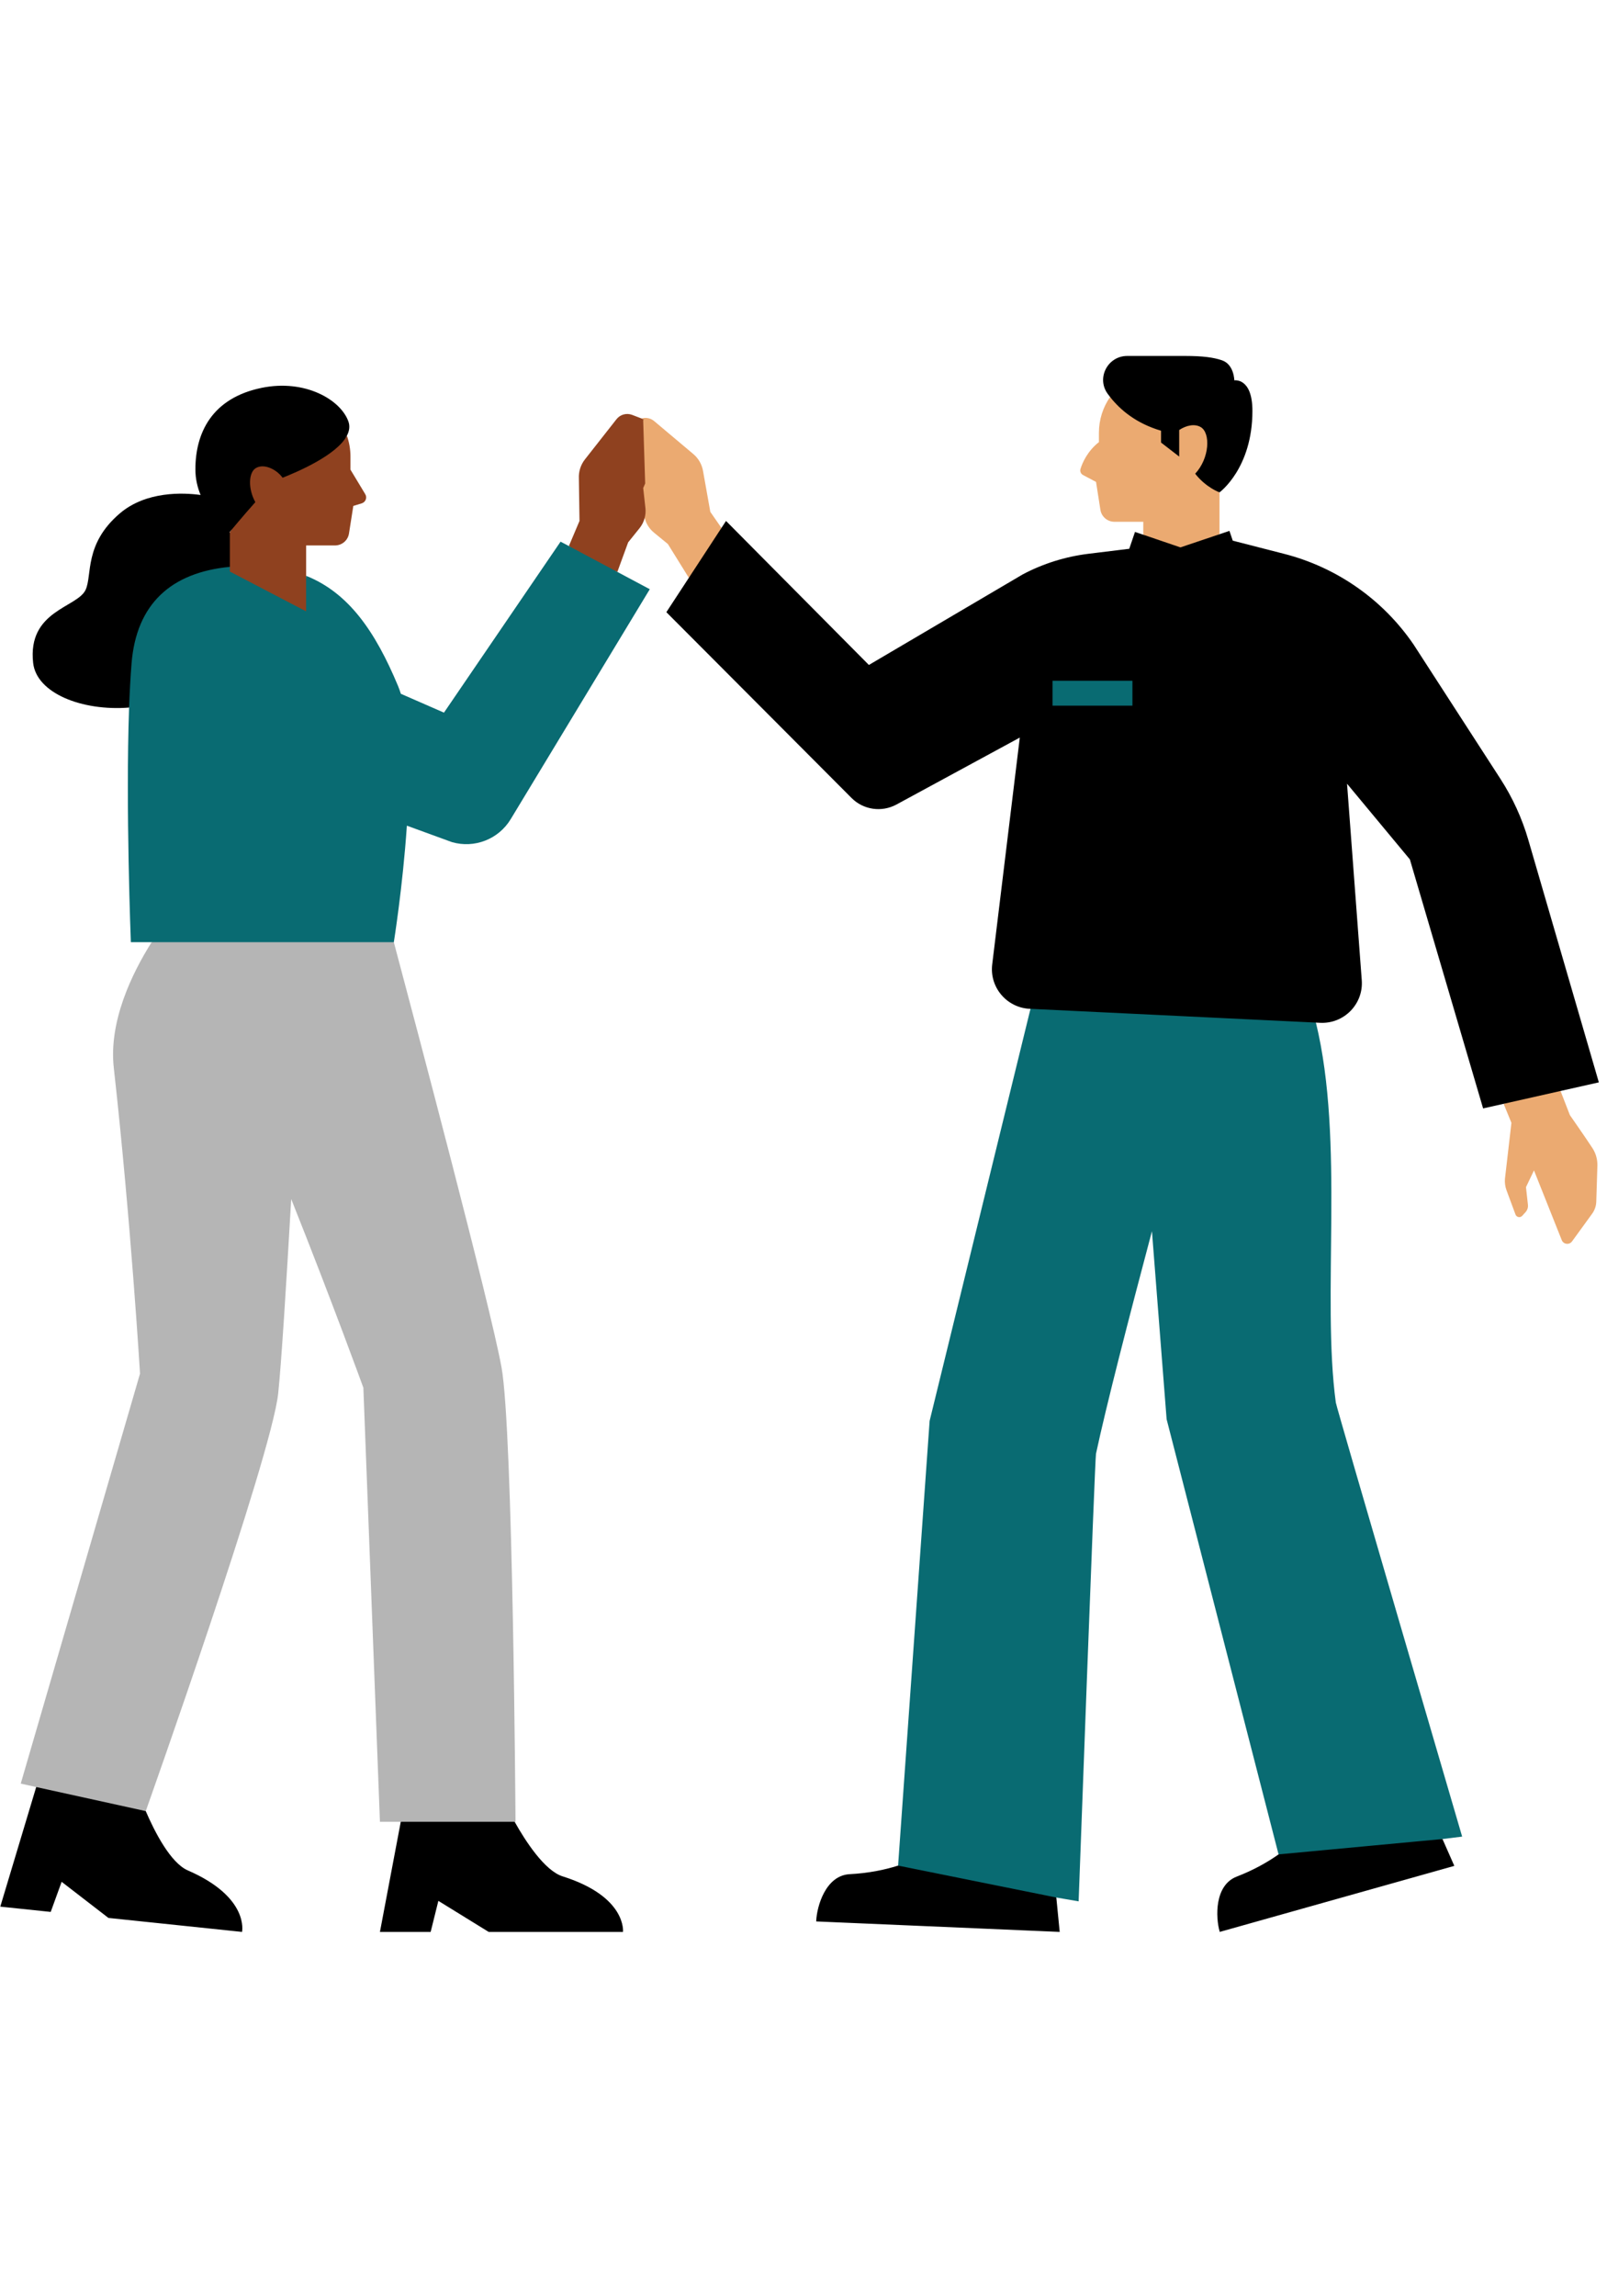
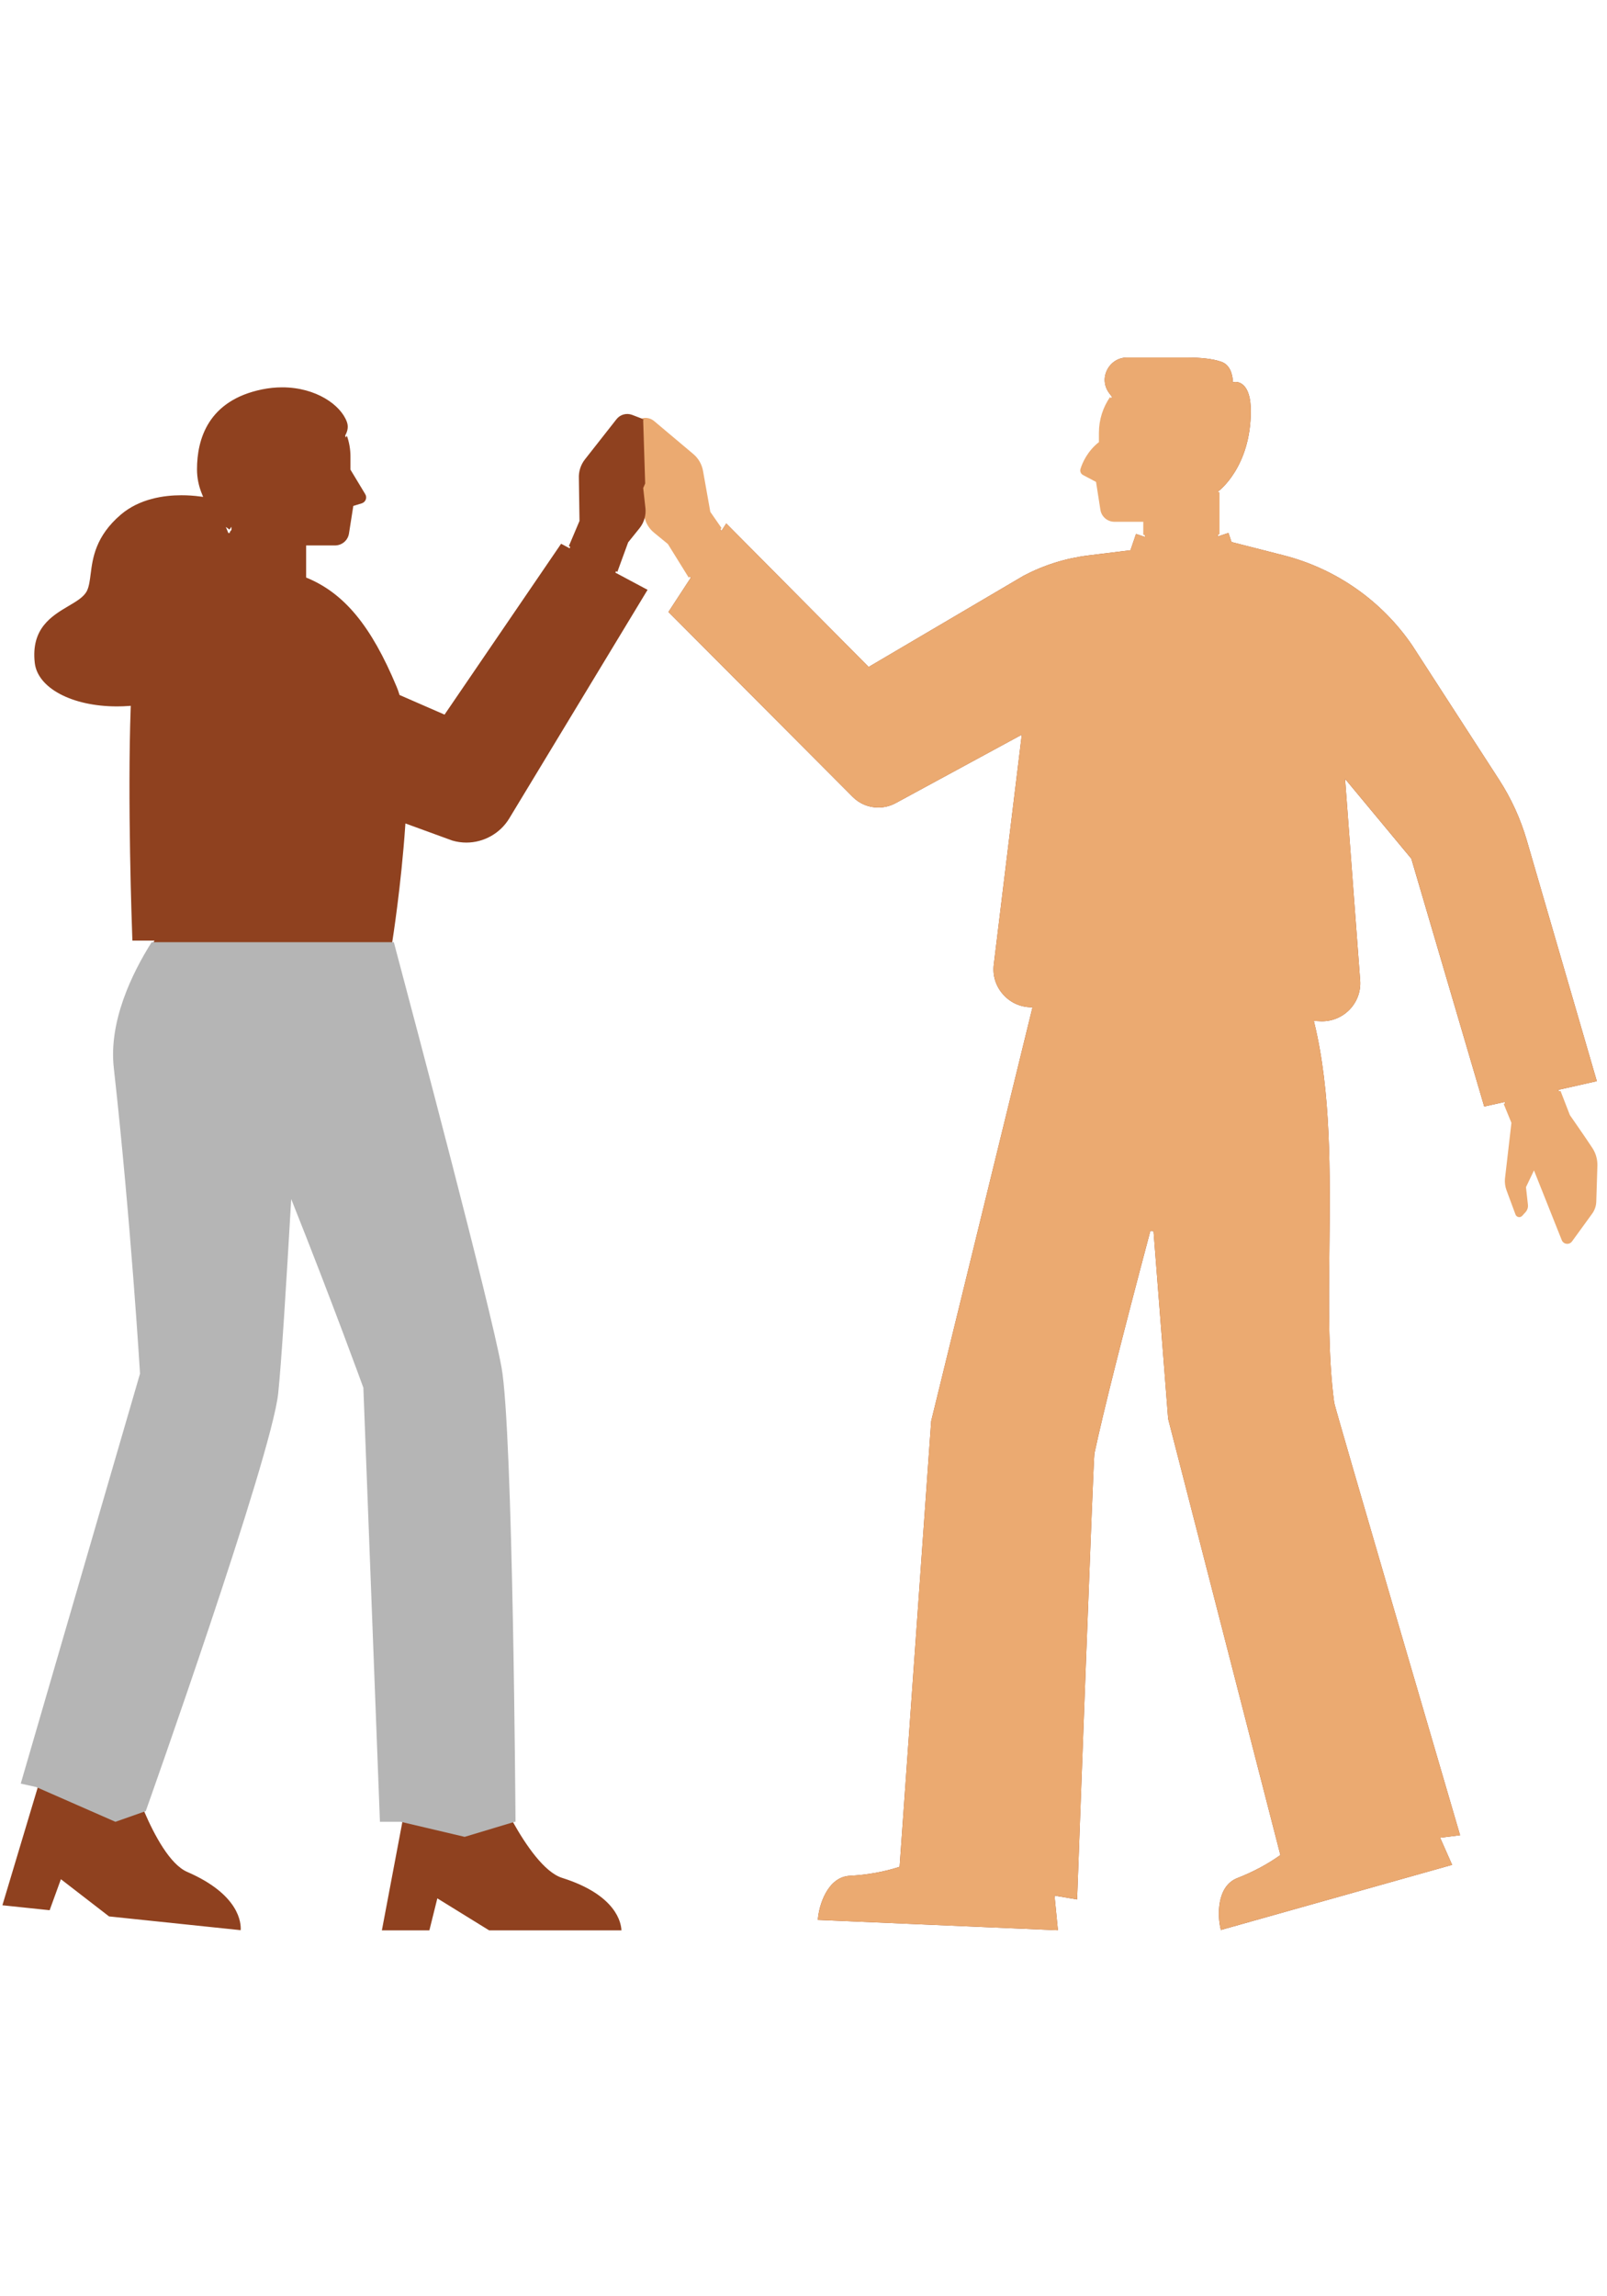
<svg xmlns="http://www.w3.org/2000/svg" width="203" viewBox="0 0 152.25 217.5" height="290" preserveAspectRatio="xMidYMid meet">
  <defs>
    <clipPath id="01d46f65cf">
      <path d="M 0 33.715 L 151.504 33.715 L 151.504 182.977 L 0 182.977 Z M 0 33.715 " clip-rule="nonzero" />
    </clipPath>
    <clipPath id="8801783e04">
      <path d="M 60 33.715 L 151.504 33.715 L 151.504 182.977 L 60 182.977 Z M 60 33.715 " clip-rule="nonzero" />
    </clipPath>
    <clipPath id="6c321e4371">
-       <path d="M 0 33.715 L 151.504 33.715 L 151.504 182.977 L 0 182.977 Z M 0 33.715 " clip-rule="nonzero" />
-     </clipPath>
+       </clipPath>
  </defs>
  <g clip-path="url(#01d46f65cf)">
    <path fill="#8f411f" d="M 148.613 105.711 L 148.602 105.695 L 147.645 103.227 L 151.285 102.406 L 144.652 79.602 C 144.062 77.57 143.18 75.637 142.031 73.859 L 133.809 61.148 C 130.922 56.91 126.59 53.875 121.617 52.602 L 116.676 51.34 L 116.387 50.477 L 115.387 50.812 L 115.387 46.559 L 115.449 46.516 C 115.48 46.492 118.504 44.234 118.504 38.922 C 118.504 36.371 117.391 36.172 117.051 36.172 C 117.004 36.172 116.973 36.176 116.969 36.18 L 116.793 36.207 L 116.793 36.031 C 116.793 36.016 116.766 34.633 115.727 34.273 C 114.914 33.992 113.855 33.863 112.297 33.863 L 106.793 33.863 C 105.98 33.863 105.273 34.297 104.898 35.023 C 104.531 35.738 104.594 36.555 105.062 37.203 C 105.137 37.305 105.211 37.406 105.293 37.508 L 105.359 37.598 L 105.297 37.688 C 104.621 38.664 104.266 39.809 104.266 41 L 104.266 41.949 L 104.207 41.992 C 103.145 42.836 102.688 43.898 102.512 44.461 C 102.465 44.613 102.535 44.781 102.68 44.859 L 103.977 45.551 L 104.406 48.266 C 104.496 48.848 104.992 49.27 105.582 49.27 L 108.469 49.27 L 108.469 50.859 L 107.629 50.574 L 107.102 52.117 L 103.113 52.609 C 100.961 52.875 98.895 53.523 96.98 54.531 L 82.297 63.172 L 68.809 49.582 L 68.355 50.277 L 67.152 48.543 L 66.469 44.688 C 66.375 44.074 66.062 43.516 65.586 43.117 L 61.871 39.996 C 61.672 39.824 61.414 39.734 61.148 39.734 C 61.117 39.734 61.086 39.738 61.055 39.738 L 60.777 39.637 L 59.879 39.293 C 59.355 39.098 58.762 39.262 58.414 39.699 L 55.418 43.512 C 55.012 44.027 54.809 44.676 54.844 45.332 L 54.902 49.344 L 53.895 51.723 L 54.027 51.793 L 53.969 51.934 L 53.16 51.504 L 42.117 67.688 L 37.852 65.828 L 37.832 65.762 C 37.75 65.492 37.668 65.262 37.578 65.051 C 35.164 59.266 32.598 56.168 29.004 54.703 L 29.004 51.664 L 31.734 51.664 C 32.398 51.664 32.961 51.188 33.062 50.535 L 33.473 47.922 L 34.273 47.676 C 34.641 47.562 34.805 47.137 34.605 46.809 L 33.203 44.484 L 33.203 43.242 C 33.203 42.551 33.082 41.891 32.867 41.273 C 32.836 41.332 32.797 41.387 32.762 41.445 C 32.746 41.406 32.738 41.363 32.723 41.324 L 32.703 41.262 L 32.73 41.203 C 32.965 40.762 33.008 40.355 32.863 39.961 C 32.293 38.371 29.949 36.688 26.734 36.688 C 26.105 36.688 25.465 36.754 24.832 36.883 C 19.734 37.926 18.664 41.578 18.664 44.457 C 18.664 45.254 18.824 46.051 19.148 46.824 L 19.246 47.066 L 18.984 47.031 C 18.391 46.949 17.785 46.91 17.184 46.91 C 15.551 46.91 13.227 47.227 11.449 48.742 C 9.043 50.797 8.777 52.875 8.586 54.391 C 8.508 55 8.441 55.527 8.25 55.938 C 7.973 56.527 7.285 56.934 6.488 57.402 C 4.902 58.344 2.926 59.512 3.293 62.781 C 3.562 65.176 6.836 66.91 11.078 66.91 C 11.457 66.91 11.84 66.898 12.219 66.867 L 12.391 66.855 L 12.383 67.023 C 12.066 75.816 12.488 87.648 12.543 89.094 L 14.641 89.094 L 14.496 89.324 C 12.605 92.324 10.453 96.805 10.934 101.121 C 12.535 115.535 13.41 129.953 13.418 130.098 L 13.418 130.125 L 2.156 168.832 L 3.621 169.152 L 0.227 180.465 L 4.703 180.934 L 5.77 177.996 L 10.332 181.52 L 22.801 182.824 C 22.848 182.195 22.734 179.469 17.73 177.301 C 16.098 176.59 14.621 173.812 13.672 171.605 L 13.648 171.551 L 13.668 171.496 C 13.785 171.16 25.582 137.91 26.211 131.945 C 26.465 129.512 26.879 123.324 27.438 113.566 L 27.73 113.52 C 31.617 123.258 34.539 131.312 34.57 131.395 L 34.578 131.418 L 36.141 172.406 L 38.152 172.406 L 36.18 182.84 L 40.68 182.84 L 41.434 179.809 L 46.34 182.84 L 58.875 182.84 C 58.855 182.207 58.461 179.508 53.258 177.871 C 51.559 177.336 49.801 174.727 48.625 172.633 L 48.5 172.406 L 48.688 172.406 C 48.668 169.805 48.414 135.199 47.355 129.496 C 46.25 123.504 39.277 97.203 37.164 89.281 L 37.156 89.25 L 37.164 89.219 C 37.172 89.168 38.008 83.918 38.395 78.199 L 38.41 77.996 L 42.852 79.617 C 43.285 79.742 43.734 79.809 44.184 79.809 C 45.84 79.809 47.398 78.93 48.25 77.516 L 61.352 55.867 L 58.305 54.242 L 58.355 54.098 L 58.488 54.172 L 59.512 51.371 L 60.594 50.027 C 60.824 49.738 60.988 49.41 61.078 49.059 C 61.082 49.047 61.082 49.035 61.086 49.023 L 61.227 49.023 C 61.352 49.535 61.633 49.984 62.039 50.316 L 63.391 51.43 L 65.441 54.73 L 63.328 57.965 L 80.785 75.48 C 81.434 76.133 82.297 76.488 83.215 76.488 C 83.785 76.488 84.352 76.344 84.852 76.074 L 96.805 69.59 L 94.152 91.363 C 94.027 92.371 94.32 93.352 94.977 94.125 C 95.633 94.902 96.551 95.355 97.566 95.402 L 97.82 95.414 L 88.223 134.598 L 85.23 176.82 L 85.133 176.852 C 83.699 177.309 82.141 177.586 80.504 177.672 C 78.398 177.785 77.57 180.484 77.484 181.852 L 100.23 182.832 L 99.906 179.551 L 102.047 179.914 C 102.168 176.59 103.582 138.145 103.688 137.668 C 104.516 133.785 106.301 126.691 108.988 116.582 L 109.285 116.605 L 110.672 134.387 L 121.305 175.707 L 121.219 175.77 C 120.031 176.605 118.688 177.32 117.223 177.891 C 115.258 178.656 115.32 181.477 115.668 182.805 L 137.578 176.637 L 136.441 174.066 L 138.332 173.832 C 137.379 170.59 126.473 133.355 126.406 132.875 C 125.836 128.676 125.891 123.695 125.949 118.422 C 126.027 111.047 126.109 103.422 124.523 96.898 L 124.477 96.699 L 125.082 96.73 C 125.145 96.734 125.203 96.734 125.262 96.734 C 126.262 96.734 127.227 96.312 127.91 95.578 C 128.598 94.836 128.938 93.871 128.863 92.859 L 127.434 73.773 L 133.711 81.332 L 140.617 104.809 L 142.547 104.375 L 143.348 106.336 L 142.73 111.664 C 142.703 112.008 142.754 112.363 142.871 112.688 L 143.723 114.988 C 143.762 115.098 143.863 115.137 143.938 115.137 C 144 115.137 144.062 115.109 144.105 115.062 L 144.418 114.719 C 144.562 114.559 144.633 114.344 144.609 114.129 L 144.418 112.422 L 145.344 110.484 L 148.098 117.402 C 148.16 117.562 148.312 117.664 148.484 117.664 C 148.617 117.664 148.738 117.602 148.816 117.496 L 150.723 114.867 C 150.949 114.559 151.07 114.191 151.082 113.809 L 151.188 110.406 C 151.203 109.848 151.055 109.309 150.75 108.84 C 150.227 108.027 148.629 105.73 148.613 105.711 Z M 21.395 49.91 L 21.742 50.164 L 21.93 49.895 L 21.93 50.191 C 21.836 50.305 21.777 50.375 21.777 50.375 L 21.777 50.469 L 21.637 50.496 Z M 21.395 49.91 " fill-opacity="1" fill-rule="nonzero" />
  </g>
  <g clip-path="url(#8801783e04)">
    <path fill="#ebaa71" d="M 151.34 110.41 L 151.234 113.812 C 151.223 114.223 151.086 114.621 150.848 114.953 L 148.938 117.582 C 148.68 117.941 148.121 117.871 147.961 117.457 L 145.332 110.859 L 144.574 112.445 L 144.758 114.109 C 144.789 114.367 144.703 114.625 144.527 114.82 L 144.219 115.16 C 144.027 115.371 143.68 115.305 143.582 115.039 L 142.73 112.742 C 142.602 112.395 142.551 112.02 142.582 111.652 L 143.195 106.355 L 142.457 104.551 L 142.605 104.516 L 142.547 104.375 L 140.617 104.809 L 133.715 81.328 L 127.438 73.773 L 128.863 92.859 C 128.938 93.871 128.602 94.836 127.91 95.578 C 127.227 96.312 126.262 96.734 125.262 96.734 C 125.203 96.734 125.145 96.73 125.086 96.73 L 124.477 96.699 L 124.523 96.895 C 126.113 103.422 126.031 111.047 125.949 118.422 C 125.891 123.695 125.84 128.672 126.41 132.875 C 126.473 133.355 137.383 170.59 138.332 173.832 L 136.441 174.066 L 137.578 176.637 L 115.668 182.801 C 115.32 181.473 115.258 178.652 117.227 177.891 C 118.688 177.32 120.035 176.605 121.223 175.766 L 121.305 175.707 L 110.672 134.387 L 109.285 116.605 L 108.988 116.578 C 106.301 126.691 104.516 133.785 103.688 137.668 C 103.586 138.145 102.172 176.59 102.047 179.914 L 99.91 179.547 L 100.23 182.832 L 77.488 181.852 C 77.574 180.484 78.398 177.785 80.504 177.672 C 82.145 177.586 83.699 177.309 85.133 176.852 L 85.23 176.82 L 88.223 134.594 L 97.82 95.414 L 97.566 95.402 C 96.551 95.352 95.633 94.898 94.977 94.125 C 94.324 93.352 94.031 92.371 94.152 91.363 L 96.805 69.59 L 84.852 76.074 C 84.352 76.344 83.785 76.488 83.219 76.488 C 82.297 76.488 81.434 76.129 80.789 75.48 L 63.328 57.965 L 65.441 54.73 L 65.355 54.59 L 65.262 54.73 L 63.277 51.531 L 61.941 50.434 C 61.512 50.078 61.211 49.594 61.078 49.059 C 61.156 48.758 61.184 48.438 61.148 48.121 L 60.938 46.227 L 61.125 45.797 L 60.934 39.754 C 60.973 39.746 61.016 39.746 61.055 39.742 L 60.777 39.637 C 61.184 39.516 61.633 39.598 61.969 39.879 L 65.684 43.004 C 66.188 43.426 66.516 44.016 66.617 44.668 L 67.297 48.484 L 68.352 50.004 L 68.262 50.141 L 68.355 50.277 L 68.809 49.582 L 82.297 63.172 L 96.98 54.531 C 98.895 53.523 100.961 52.875 103.113 52.609 L 107.102 52.117 L 107.625 50.574 L 108.465 50.859 L 108.465 50.699 L 108.316 50.648 L 108.316 49.422 L 105.582 49.422 C 104.918 49.422 104.355 48.941 104.254 48.289 L 103.84 45.648 L 102.605 44.992 C 102.398 44.883 102.297 44.641 102.367 44.414 C 102.547 43.836 103.02 42.738 104.113 41.875 L 104.113 41 C 104.113 39.738 104.504 38.566 105.172 37.602 C 105.203 37.645 105.238 37.684 105.273 37.727 C 105.281 37.715 105.289 37.699 105.297 37.688 L 105.359 37.598 L 105.293 37.508 C 105.211 37.406 105.133 37.305 105.062 37.203 C 104.594 36.555 104.531 35.738 104.898 35.023 C 105.27 34.297 105.98 33.863 106.793 33.863 L 112.293 33.863 C 113.855 33.863 114.914 33.992 115.727 34.273 C 116.766 34.633 116.789 36.016 116.789 36.031 L 116.793 36.207 L 116.969 36.18 C 116.973 36.18 117.004 36.172 117.051 36.172 C 117.391 36.172 118.504 36.371 118.504 38.922 C 118.504 44.234 115.48 46.492 115.449 46.516 L 115.387 46.559 L 115.387 46.574 C 115.48 46.617 115.535 46.637 115.539 46.637 L 115.539 50.602 L 115.387 50.652 L 115.387 50.812 L 116.387 50.477 L 116.676 51.34 L 121.617 52.602 C 126.59 53.875 130.922 56.91 133.809 61.148 L 142.031 73.859 C 143.18 75.637 144.062 77.57 144.652 79.602 L 151.285 102.406 L 147.645 103.227 L 147.699 103.367 L 147.848 103.336 L 148.734 105.621 C 148.734 105.621 150.344 107.934 150.875 108.754 C 151.195 109.246 151.355 109.824 151.34 110.41 Z M 151.34 110.41 " fill-opacity="1" fill-rule="nonzero" />
  </g>
-   <path fill="#096b72" d="M 115.539 68.902 L 96.953 68.902 L 96.953 61.953 L 115.539 61.953 Z M 126.559 132.855 C 125.199 122.82 127.406 108.098 124.672 96.859 L 110.434 85.227 L 97.629 95.559 L 88.074 134.586 L 85.086 176.707 L 90.859 179.848 L 100.078 179.73 L 102.191 180.094 C 102.191 180.094 103.73 138.18 103.836 137.699 C 104.801 133.176 106.953 124.828 109.137 116.617 L 110.527 134.426 L 121.133 175.645 L 127.961 176.516 L 136.664 174.191 L 138.527 173.961 C 138.527 173.961 126.625 133.344 126.559 132.855 Z M 53.895 51.723 L 53.109 51.305 L 42.062 67.5 L 37.977 65.715 C 37.898 65.461 37.812 65.219 37.719 64.992 C 35.559 59.82 33.047 56.16 29 54.539 L 29 57.906 L 21.777 54.137 L 21.777 53.691 C 16.234 49.859 10.18 54.504 9.723 60.137 C 9.617 61.406 12.285 65.516 12.23 67.02 C 11.891 76.465 12.398 89.242 12.398 89.242 L 14.367 89.242 L 26.531 97.316 L 37.312 89.242 C 37.312 89.242 38.156 84 38.547 78.207 L 42.809 79.762 C 44.945 80.383 47.23 79.496 48.383 77.594 L 61.562 55.809 L 58.492 54.172 Z M 53.895 51.723 " fill-opacity="1" fill-rule="nonzero" />
  <path fill="#b5b5b5" d="M 37.312 89.242 C 39.438 97.227 46.395 123.457 47.508 129.469 C 48.613 135.445 48.84 172.559 48.84 172.559 L 48.758 172.559 L 44.023 173.984 L 37.973 172.559 L 35.996 172.559 L 34.426 131.445 C 34.426 131.445 31.52 123.426 27.59 113.574 C 27.125 121.648 26.656 129.141 26.359 131.961 C 25.727 138.012 13.809 171.547 13.809 171.547 L 10.934 172.559 L 3.43 169.266 L 1.965 168.941 L 13.266 130.109 C 13.266 130.109 12.402 115.715 10.781 101.137 C 10.297 96.766 12.477 92.242 14.367 89.242 Z M 37.312 89.242 " fill-opacity="1" fill-rule="nonzero" />
  <g clip-path="url(#6c321e4371)">
-     <path fill="#000000" d="M 100.078 179.73 L 100.398 182.988 L 77.328 181.996 L 77.332 181.926 C 77.391 180.582 78.215 177.641 80.496 177.52 C 82.285 177.426 83.812 177.113 85.086 176.707 Z M 121.133 175.645 C 120.074 176.395 118.77 177.129 117.168 177.75 C 115.043 178.574 115.176 181.625 115.543 182.922 L 115.562 182.988 L 137.785 176.734 L 136.664 174.191 Z M 105.172 37.602 C 106.168 38.867 107.691 40.117 110 40.797 L 110 41.918 L 111.719 43.246 L 111.719 40.73 C 112.406 40.273 113.211 40.117 113.777 40.465 C 114.691 41.027 114.609 43.383 113.234 44.871 C 114.262 46.184 115.535 46.637 115.539 46.637 C 115.539 46.637 118.656 44.375 118.656 38.922 C 118.656 35.742 116.941 36.027 116.941 36.027 C 116.941 36.027 116.926 34.527 115.777 34.129 C 114.984 33.855 113.949 33.715 112.297 33.715 L 106.793 33.715 C 104.949 33.715 103.859 35.801 104.938 37.293 C 105.012 37.395 105.09 37.5 105.172 37.602 Z M 151.477 102.52 L 147.848 103.336 L 142.457 104.551 L 140.512 104.988 L 133.574 81.402 L 127.621 74.234 L 129.016 92.848 C 129.184 95.098 127.336 96.988 125.078 96.879 L 124.672 96.859 L 97.629 95.555 L 97.559 95.555 C 95.375 95.449 93.738 93.512 94.004 91.348 L 96.617 69.863 L 84.926 76.207 C 83.527 76.961 81.801 76.711 80.68 75.586 L 63.133 57.984 L 65.262 54.73 L 68.352 50.004 L 68.785 49.344 L 82.32 62.984 L 96.902 54.402 C 98.832 53.383 100.93 52.727 103.094 52.457 L 106.988 51.98 L 107.531 50.383 L 108.316 50.648 L 111.836 51.848 L 115.539 50.602 L 116.48 50.285 L 116.793 51.211 L 121.652 52.457 C 126.66 53.738 131.027 56.797 133.934 61.062 L 142.156 73.777 C 143.312 75.566 144.203 77.516 144.797 79.559 Z M 107.289 64.48 L 99.719 64.48 L 99.719 66.84 L 107.289 66.84 Z M 53.305 177.727 C 51.594 177.188 49.777 174.375 48.758 172.559 L 37.969 172.559 L 35.996 182.988 L 40.801 182.988 L 41.531 180.047 L 46.297 182.988 L 59.023 182.988 C 59.023 182.988 59.402 179.648 53.305 177.727 Z M 24.801 36.734 C 20.043 37.707 18.512 41.043 18.512 44.457 C 18.512 45.352 18.707 46.164 19.004 46.883 C 17.371 46.66 13.848 46.5 11.352 48.629 C 7.941 51.539 8.754 54.5 8.109 55.871 C 7.32 57.566 2.582 57.816 3.141 62.797 C 3.461 65.652 7.754 67.371 12.23 67.02 C 12.285 65.516 12.363 64.094 12.465 62.824 C 12.922 57.191 16.219 54.223 21.777 53.691 L 21.777 50.441 C 21.766 50.41 21.754 50.379 21.738 50.348 C 21.766 50.367 21.777 50.375 21.777 50.375 C 21.781 50.371 22.996 48.902 24.191 47.562 C 23.484 46.293 23.547 44.762 24.227 44.344 C 24.949 43.895 26.117 44.371 26.777 45.25 C 28.082 44.734 31.895 43.133 32.863 41.273 C 33.098 40.828 33.172 40.371 33.004 39.91 C 32.266 37.859 28.898 35.895 24.801 36.734 Z M 17.789 177.16 C 16.145 176.445 14.633 173.461 13.809 171.547 L 3.43 169.266 L 0.027 180.594 L 4.805 181.094 L 5.84 178.242 L 10.273 181.664 L 22.93 182.988 C 22.93 182.988 23.656 179.703 17.789 177.16 Z M 17.789 177.16 " fill-opacity="1" fill-rule="nonzero" />
-   </g>
+     </g>
</svg>